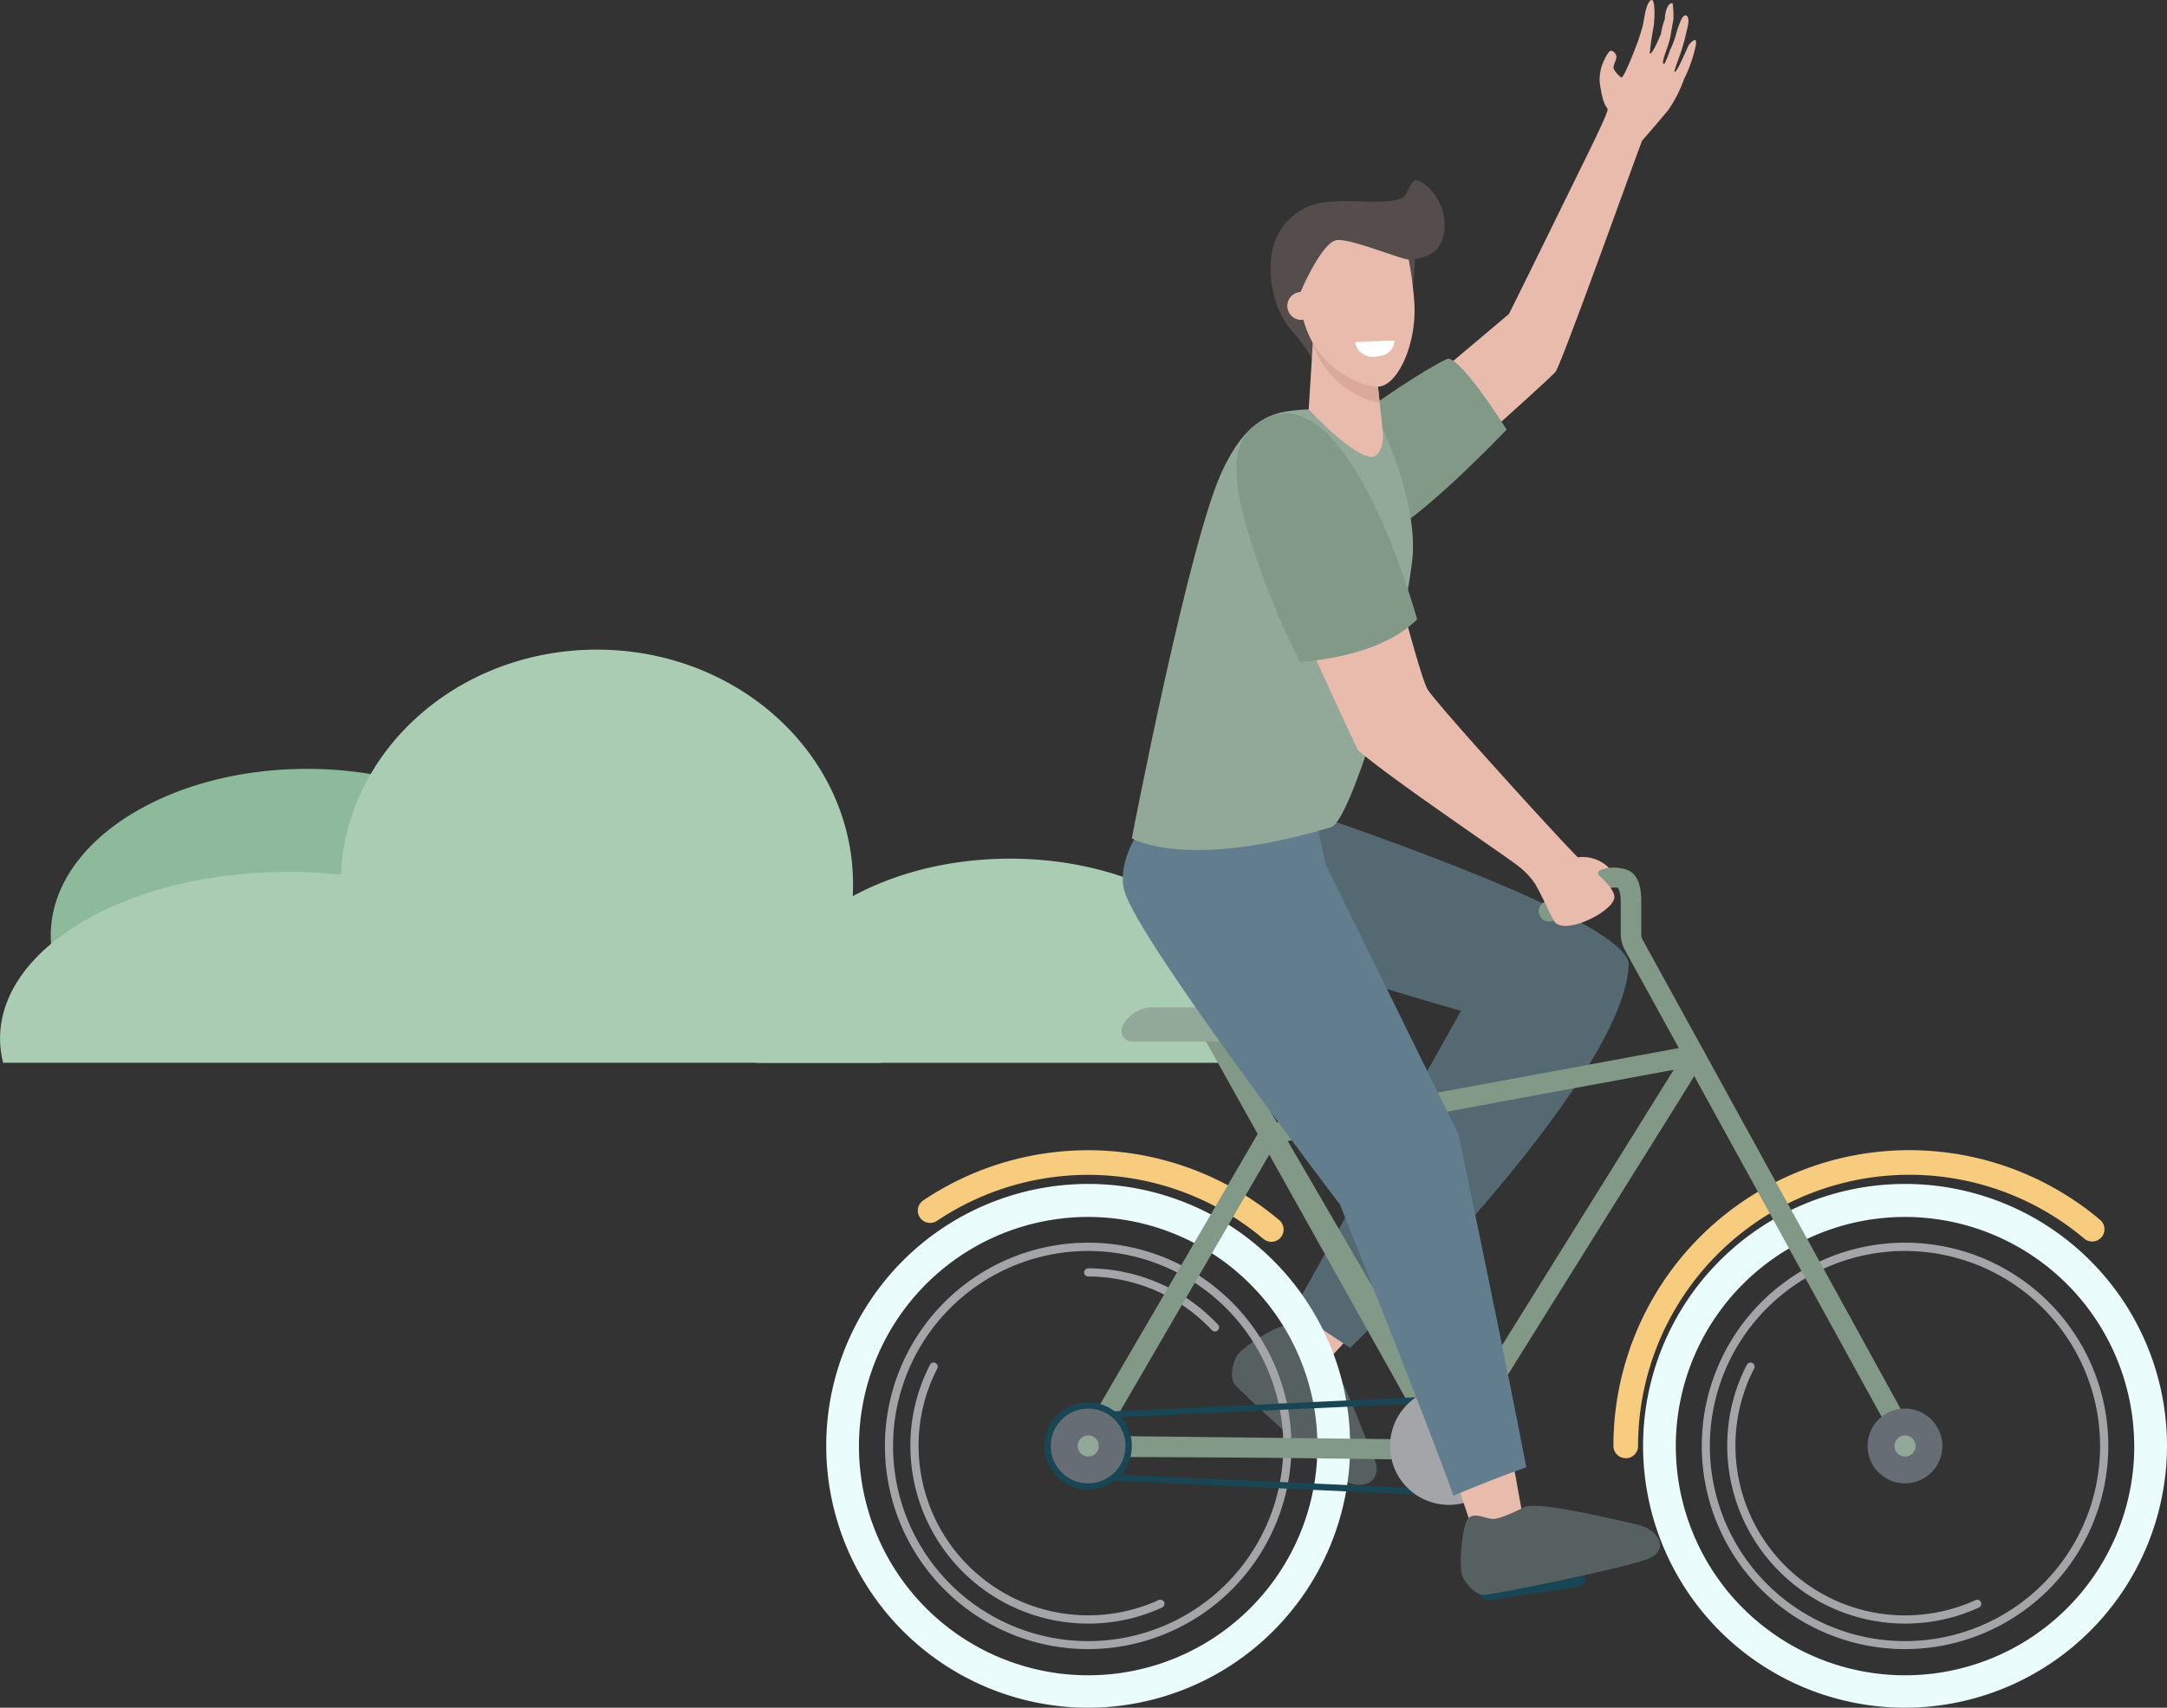
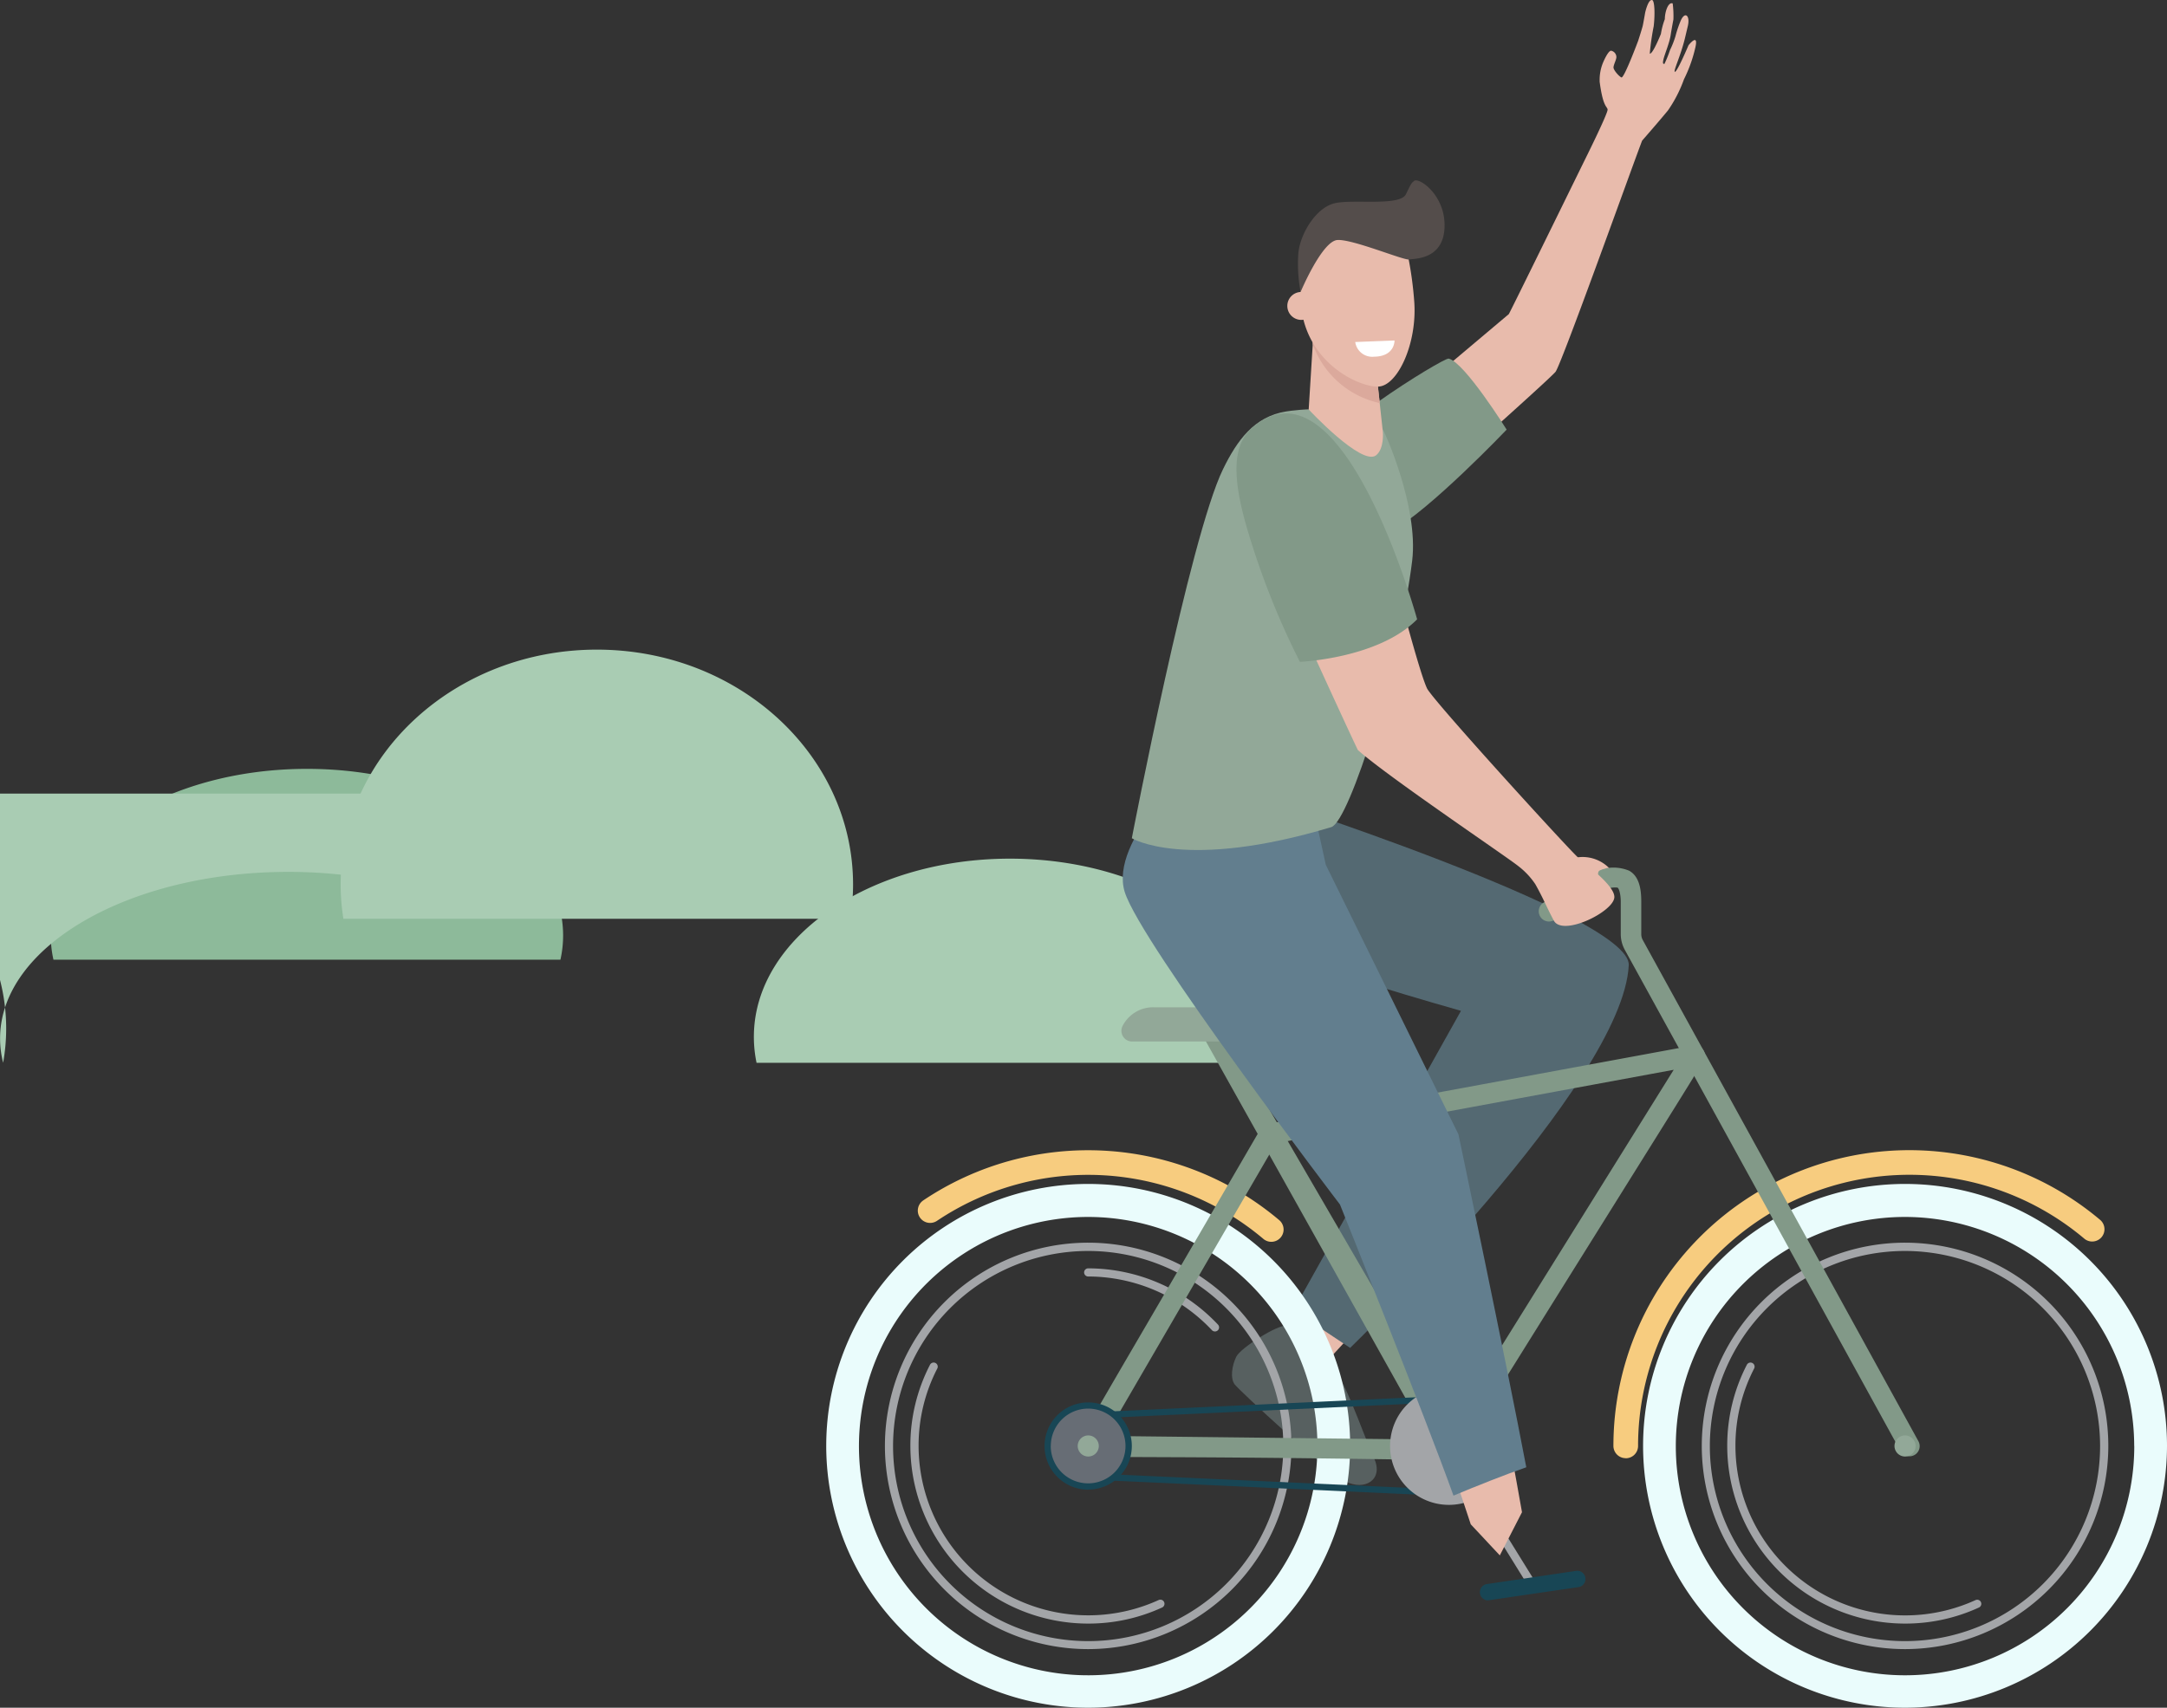
<svg xmlns="http://www.w3.org/2000/svg" viewBox="0 0 297.97 234.88">
  <rect x="0" y="0" width="297.97" height="234.88" fill="#333333" stroke="none" />
  <g data-name="Groupe 35445">
    <g data-name="Groupe 35386">
      <path data-name="Tracé 37771" d="M77.06 132a15.2 15.2 0 00.37-3.34c0-12.65-15.77-22.91-35.22-22.91S6.98 116 6.98 128.66a15.22 15.22 0 00.37 3.34z" fill="#8dba9a" />
      <path data-name="Tracé 37772" d="M116.92 126.37a29.97 29.97 0 00.38-4.7c0-17.86-15.78-32.32-35.23-32.32s-35.23 14.46-35.23 32.31a29.94 29.94 0 00.38 4.71z" fill="#a9ccb3" />
      <path data-name="Tracé 37773" d="M104.03 146.18a17.36 17.36 0 01-.37-3.58c0-13.53 15.77-24.5 35.22-24.5s35.23 10.97 35.23 24.5a17.36 17.36 0 01-.38 3.58z" fill="#a9ccb3" />
-       <path data-name="Tracé 37774" d="M81.94 109.15c-12.33 0-23.34 4.59-30.6 11.79a66.76 66.76 0 00-11.71-1.02c-21.88 0-39.62 10.26-39.62 22.91a13.6 13.6 0 00.42 3.34h120.71a26.71 26.71 0 00.42-4.7c0-17.85-17.74-32.32-39.62-32.32z" fill="#a9ccb3" />
+       <path data-name="Tracé 37774" d="M81.94 109.15c-12.33 0-23.34 4.59-30.6 11.79a66.76 66.76 0 00-11.71-1.02c-21.88 0-39.62 10.26-39.62 22.91a13.6 13.6 0 00.42 3.34a26.71 26.71 0 00.42-4.7c0-17.85-17.74-32.32-39.62-32.32z" fill="#a9ccb3" />
    </g>
    <g data-name="Groupe 19032">
-       <path data-name="Tracé 343" d="M180.73 49.85a25.79 25.79 0 00-3.1-4.37c-1.44-1.44-3.4-5.55-2.8-10.3a8.4 8.4 0 016.24-7.17c2-.55 9.47-.52 11.98.7s1.21 10.75 1.21 10.75l-3.99 7.33z" fill="#544d4b" />
      <path data-name="Tracé 344" d="M221.73 119.98l-.14-.1a7.23 7.23 0 00-2.6-1.2 11.26 11.26 0 00-2.33.06l1.9 2.15z" fill="#e8bbac" />
      <path data-name="Tracé 345" d="M176.44 183.11l-1 5.77 6.57-1.16s4.38-4.72 10.1-11.07c-2.6-1.72-5.33-3.29-8.07-4.87a484.8 484.8 0 01-7.6 11.33z" fill="#e8bbac" />
      <path data-name="Tracé 346" d="M182.47 187.42s-2.94-1.45-3.57-2.28-.76-2.63-2-2.8-6.32 3.07-6.9 4.25c-.62 1.25-.86 2.99-.22 3.83s12.64 11.97 15.24 13.33 5.31-.22 3.9-3.22-4.63-12.86-6.45-13.11z" fill="#576060" />
      <path data-name="Tracé 347" d="M171.48 108.95s52.82 16.85 52.48 23.8c-.79 16.26-38.31 52.64-38.31 52.64l-7.8-5.19 23.04-41.17s-23.75-6.7-25.64-8.6-3.77-21.48-3.77-21.48z" fill="#546972" />
      <path data-name="Tracé 348" d="M223.55 200.56a1.69 1.69 0 01-1.7-1.68 40.69 40.69 0 0166.97-31.06 1.69 1.69 0 01-2.18 2.58 37.31 37.31 0 00-61.4 28.47 1.69 1.69 0 01-1.7 1.7z" fill="#f7cc7f" />
      <g data-name="Groupe 18402">
        <path data-name="Tracé 349" d="M185.65 198.88a36.02 36.02 0 10-36.04 36h.02a36.06 36.06 0 0036.02-36zm-4.5 0a31.52 31.52 0 11-31.53-31.5h.01a31.55 31.55 0 0131.52 31.5z" fill="#eafcfc" />
      </g>
      <path data-name="Tracé 350" d="M177.58 198.88a27.95 27.95 0 10-27.96 27.94 27.98 27.98 0 0027.96-27.94zm-1.12 0a26.83 26.83 0 11-26.84-26.82 26.85 26.85 0 0126.84 26.82z" fill="#a3a5a8" />
      <path data-name="Tracé 351" d="M149.63 223.31a24.46 24.46 0 01-24.45-24.43 24.16 24.16 0 012.7-11.17.56.56 0 111 .52 23.06 23.06 0 00-2.57 10.64 23.33 23.33 0 0033.01 21.2.56.56 0 11.47 1.03 24.24 24.24 0 01-10.16 2.21z" fill="#a3a5a8" />
      <path data-name="Tracé 352" d="M167.06 183.13a.56.56 0 01-.42-.18 23.41 23.41 0 00-17.01-7.38.56.56 0 110-1.12 24.54 24.54 0 0117.84 7.73.56.56 0 01-.41.95z" fill="#a3a5a8" />
      <path data-name="Tracé 353" d="M174.81 170.8a1.68 1.68 0 01-1.09-.4 37.34 37.34 0 00-44.86-2.5 1.69 1.69 0 01-1.93-2.78l.04-.03a40.71 40.71 0 0148.93 2.73 1.69 1.69 0 01-1.09 2.98z" fill="#f7cc7f" />
      <g data-name="Groupe 18408">
        <path data-name="Tracé 354" d="M197.34 198.11a1.4 1.4 0 01-1.23-.72l-31.04-55.49a1.4 1.4 0 012.46-1.37l32.17 55.34c.38.68-1 1.69-1.67 2.07a1.4 1.4 0 01-.69.17z" fill="#829988" />
      </g>
      <path data-name="Tracé 355" d="M200 200.86c-52.27-.9-50.88.11-51.63-1.34-.52-1.02-1.96 2.11 25.29-44.81l59.1-10.91a1.4 1.4 0 011.67 1.46c-.04.72.5-.46-34.43 55.6zm30.14-53.72l-54.7 10.1-23.39 40.26 46.4.52z" fill="#829988" />
      <path data-name="Tracé 356" d="M149.63 195.13a.43.43 0 01-.02-.86l49.6-2.3a.43.43 0 11.05.86h-.01l-49.6 2.3z" fill="#184655" />
      <path data-name="Tracé 357" d="M199.93 205.8h-.02l-50.3-2.3a.43.43 0 11.02-.87h.01l50.3 2.3a.43.43 0 01-.01.86z" fill="#184655" />
      <path data-name="Tracé 358" d="M191.14 198.88a8.09 8.09 0 108.09-8.08 8.08 8.08 0 00-8.09 8.08z" fill="#a3a5a8" />
      <g data-name="Groupe 18412">
        <path data-name="Tracé 359" d="M210.76 218.64a.56.56 0 01-.48-.27l-11.54-18.63a.56.56 0 01.96-.6l11.54 18.64a.56.56 0 01-.48.86z" fill="#a3a5a8" />
      </g>
      <g data-name="Groupe 18413">
        <path data-name="Tracé 360" d="M204.57 220.12a1.13 1.13 0 01-.16-2.24l12.38-1.83a1.13 1.13 0 01.33 2.23l-12.4 1.82a1.16 1.16 0 01-.15.02z" fill="#184655" />
      </g>
      <path data-name="Tracé 361" d="M158.56 138.54h10.97a1.48 1.48 0 011.48 1.47v1.77a1.48 1.48 0 01-1.47 1.47h-13.87a1.47 1.47 0 01-1.33-2.1 4.71 4.71 0 014.22-2.61z" fill="#92a898" />
      <path data-name="Tracé 362" d="M202.23 209.65l4 4.28 3.05-5.94s-1.11-6.34-2.71-14.73c-2.95 1.02-5.85 2.26-8.77 3.48 2.67 7.45 4.43 12.9 4.43 12.9z" fill="#e8bbac" />
-       <path data-name="Tracé 363" d="M209.31 207.45s-2.93 1.47-3.97 1.47-2.56-.99-3.44-.1-1.38 6.9-.79 8.07c.62 1.24 1.86 2.48 2.93 2.48s20.13-3.81 22.79-5.05 1.38-3.98-1.87-4.67-14.34-3.5-15.65-2.2z" fill="#576060" />
      <path data-name="Tracé 364" d="M180.48 110.62l-16.08-5.67s-11.94 10.63-9.75 17.72 29.6 43 29.6 43 11.73 29.2 15.61 40.04c2.92-1.23 7.07-2.88 10.01-3.9-2.76-14.53-9.33-45.8-9.33-45.8l-18.24-37.07z" fill="#627e8e" />
      <path data-name="Tracé 365" d="M219.95 11.18c.47 3.65 1.05 3.42 1.1 3.89.05.55-3.3 7.26-3.3 7.26s-9.71 19.82-10.28 20.87l-17.29 14.57 4.48 10.77s18.41-16.37 19.23-17.4 10.94-29.34 11.91-31.8c0 0 2.21-2.52 3.55-4.15a18.34 18.34 0 002.2-4.28 19.34 19.34 0 001.56-4.35c.5-2.15-.93-.34-.93-.34s-1.62 3.83-1.89 3.65c-.2-.14.8-2.18 1.38-4.55l.42-1.77c.33-1.45-.44-2.07-1.03-.6a15.39 15.39 0 00-.68 2.04 12.64 12.64 0 01-.74 1.88 16.55 16.55 0 01-.78 1.93c-.05-.05-.29.11-.15-.54.16-.78.88-2.38 1.03-3.55.1-.66.36-2.04.36-2.04a13.4 13.4 0 00-.1-2.2c-.65-.23-1.08 1.24-1.08 2.16a10.34 10.34 0 00-.54 2.04s-1.14 2.85-1.53 2.7a35.09 35.09 0 01.54-3.76c.2-1.74.12-3.52-.21-3.6-.56-.15-.97 1.75-.97 1.75s-.23 1.35-.33 1.8c-.13.51-.62 2.03-.62 2.03s-1.95 5.23-2.31 5.06-1.1-1.02-1.09-1.38.38-1.03.4-1.4a.9.9 0 00-.72-.89c-.44-.04-1.15 1.71-1.15 1.71a6.19 6.19 0 00-.43 2.49z" fill="#e8bbac" />
      <path data-name="Tracé 366" d="M199.2 49.32c-.68-.16-18.92 10.98-19.14 15.31s6.02 11.22 11.24 8.43 15.87-13.97 15.87-13.97-5.77-9.24-7.97-9.77z" fill="#829988" />
      <path data-name="Tracé 367" d="M190.16 59.1c.17.17 4.92 10.56 4.02 18.02-1.66 13.64-8.61 35.88-11.12 36.64-20.08 6.05-27.43 1.53-27.43 1.53s7.96-41.4 12.55-50.78c1.91-3.9 4.26-7.22 8.68-7.92 1.02-.16 9.4-1.4 13.3 2.51z" fill="#92a898" />
      <path data-name="Tracé 368" d="M189.26 51.25l.89 8.18s.2 2.29-.93 3.19c-1.96 1.55-9.27-6.3-9.27-6.3l.8-12.87z" fill="#e8bbac" />
      <path data-name="Tracé 369" d="M180.5 47.32a12.63 12.63 0 009.22 8.12l-.46-4.2-8.51-7.8z" fill="#dba99c" />
      <path data-name="Tracé 370" d="M184.75 30.47a6.59 6.59 0 018.55 3.71 6.66 6.66 0 01.32 1.1 49.78 49.78 0 01.85 6.29c.39 5.74-2.31 11.48-4.92 11.6s-10.01-3.22-10.68-11.37c-.4-5.02 1.88-9.72 5.88-11.33z" fill="#e8bbac" />
      <path data-name="Tracé 371" d="M180.83 42.36a1.92 1.92 0 11-1.99-2.2 2.12 2.12 0 012 2.2z" fill="#e8bbac" />
      <path data-name="Tracé 372" d="M149.63 204.89a6 6 0 116-6.01 6 6 0 01-6 6z" fill="#184655" />
      <path data-name="Tracé 373" d="M144.48 198.88a5.14 5.14 0 105.15-5.14 5.14 5.14 0 00-5.14 5.14z" fill="#676d75" />
      <path data-name="Tracé 374" d="M151.09 198.88a1.45 1.45 0 11-1.46-1.45 1.46 1.46 0 011.46 1.45z" fill="#92a898" />
      <path data-name="Tracé 375" d="M261.95 223.31a24.47 24.47 0 01-24.45-24.43 24.16 24.16 0 012.7-11.17.56.56 0 011 .52 23.05 23.05 0 00-2.57 10.65 23.33 23.33 0 0033.01 21.2.56.56 0 11.47 1.02 24.24 24.24 0 01-10.16 2.21z" fill="#a3a5a8" />
      <path data-name="Tracé 376" d="M297.97 198.88a36.02 36.02 0 10-36.04 36h.01a36.06 36.06 0 0036.03-36zm-4.5 0a31.52 31.52 0 11-31.54-31.5h.01a31.55 31.55 0 0131.52 31.5z" fill="#eafcfc" />
      <path data-name="Tracé 377" d="M289.9 198.88a27.95 27.95 0 10-27.97 27.94h.02a27.98 27.98 0 0027.95-27.94zm-1.13 0a26.83 26.83 0 11-26.84-26.82h.01a26.85 26.85 0 0126.83 26.82z" fill="#a3a5a8" />
      <path data-name="Tracé 378" d="M262.54 200.3a1.4 1.4 0 01-1.23-.74l-37.9-68.93a4.5 4.5 0 01-.55-2.16V124c0-.88-.2-1.78-.45-1.92a3.2 3.2 0 00-2.07.5l-6.6 3.95a1.4 1.4 0 11-1.5-2.38l.05-.03 6.6-3.96a5.68 5.68 0 015.13-.4c1.42.8 1.66 2.61 1.66 4.25v4.47a1.66 1.66 0 00.2.8l37.9 68.93a1.4 1.4 0 01-1.23 2.09z" fill="#829988" />
      <path data-name="Tracé 379" d="M196.22 94.68c-.89-1.86-3.23-10.7-3.23-10.7l-14.68.94s6.96 15.27 8.4 18.24c4.06 3.63 20.54 14.72 22.07 15.97a10.42 10.42 0 012.33 2.48c1.14 2.03 1.48 3.01 2.54 5 1.2 2.27 8.33-1.24 8.33-3.24 0-1.38-2.8-3.63-5.01-5.45-1-.82-19.95-21.58-20.75-23.24z" fill="#e8bbac" />
      <path data-name="Tracé 380" d="M173.82 57.7c-3.41 1.9-5.36 4.97-2.21 15.43a107.84 107.84 0 007.13 17.9s10.78-.44 16.12-5.85c0 0-9.34-34.01-21.04-27.48z" fill="#829988" />
-       <path data-name="Tracé 381" d="M256.8 198.88a5.14 5.14 0 105.15-5.14 5.14 5.14 0 00-5.15 5.14z" fill="#676d75" />
      <path data-name="Tracé 382" d="M263.4 198.88a1.45 1.45 0 11-1.45-1.45 1.46 1.46 0 011.45 1.45z" fill="#92a898" />
      <path data-name="Tracé 383" d="M221.25 119.38a5.16 5.16 0 00-3.95-1.5c-2.4.18-1.23 2.05-1.23 2.13s4.07 2.04 4.07 2.04-.76-1.99-.2-2.31a3.33 3.33 0 011.3-.36z" fill="#e8bbac" />
      <path data-name="Tracé 384" d="M178.84 40.15a20.45 20.45 0 01-.31-5.35c.25-2.63 2.43-6.32 5.1-6.87s8.9.46 9.7-1.23.8-1.53 1.1-1.8c.62-.6 4.36 1.91 4.2 6.36s-4.1 4.3-4.87 4.43-7.73-2.8-9.85-2.68-5.07 7.14-5.07 7.14z" fill="#544d4b" />
      <path data-name="Tracé 570" d="M191.75 46.83l-5.4.21a2.36 2.36 0 002.58 2.02c2.9-.03 2.82-2.23 2.82-2.23z" fill="#fff" />
    </g>
  </g>
</svg>